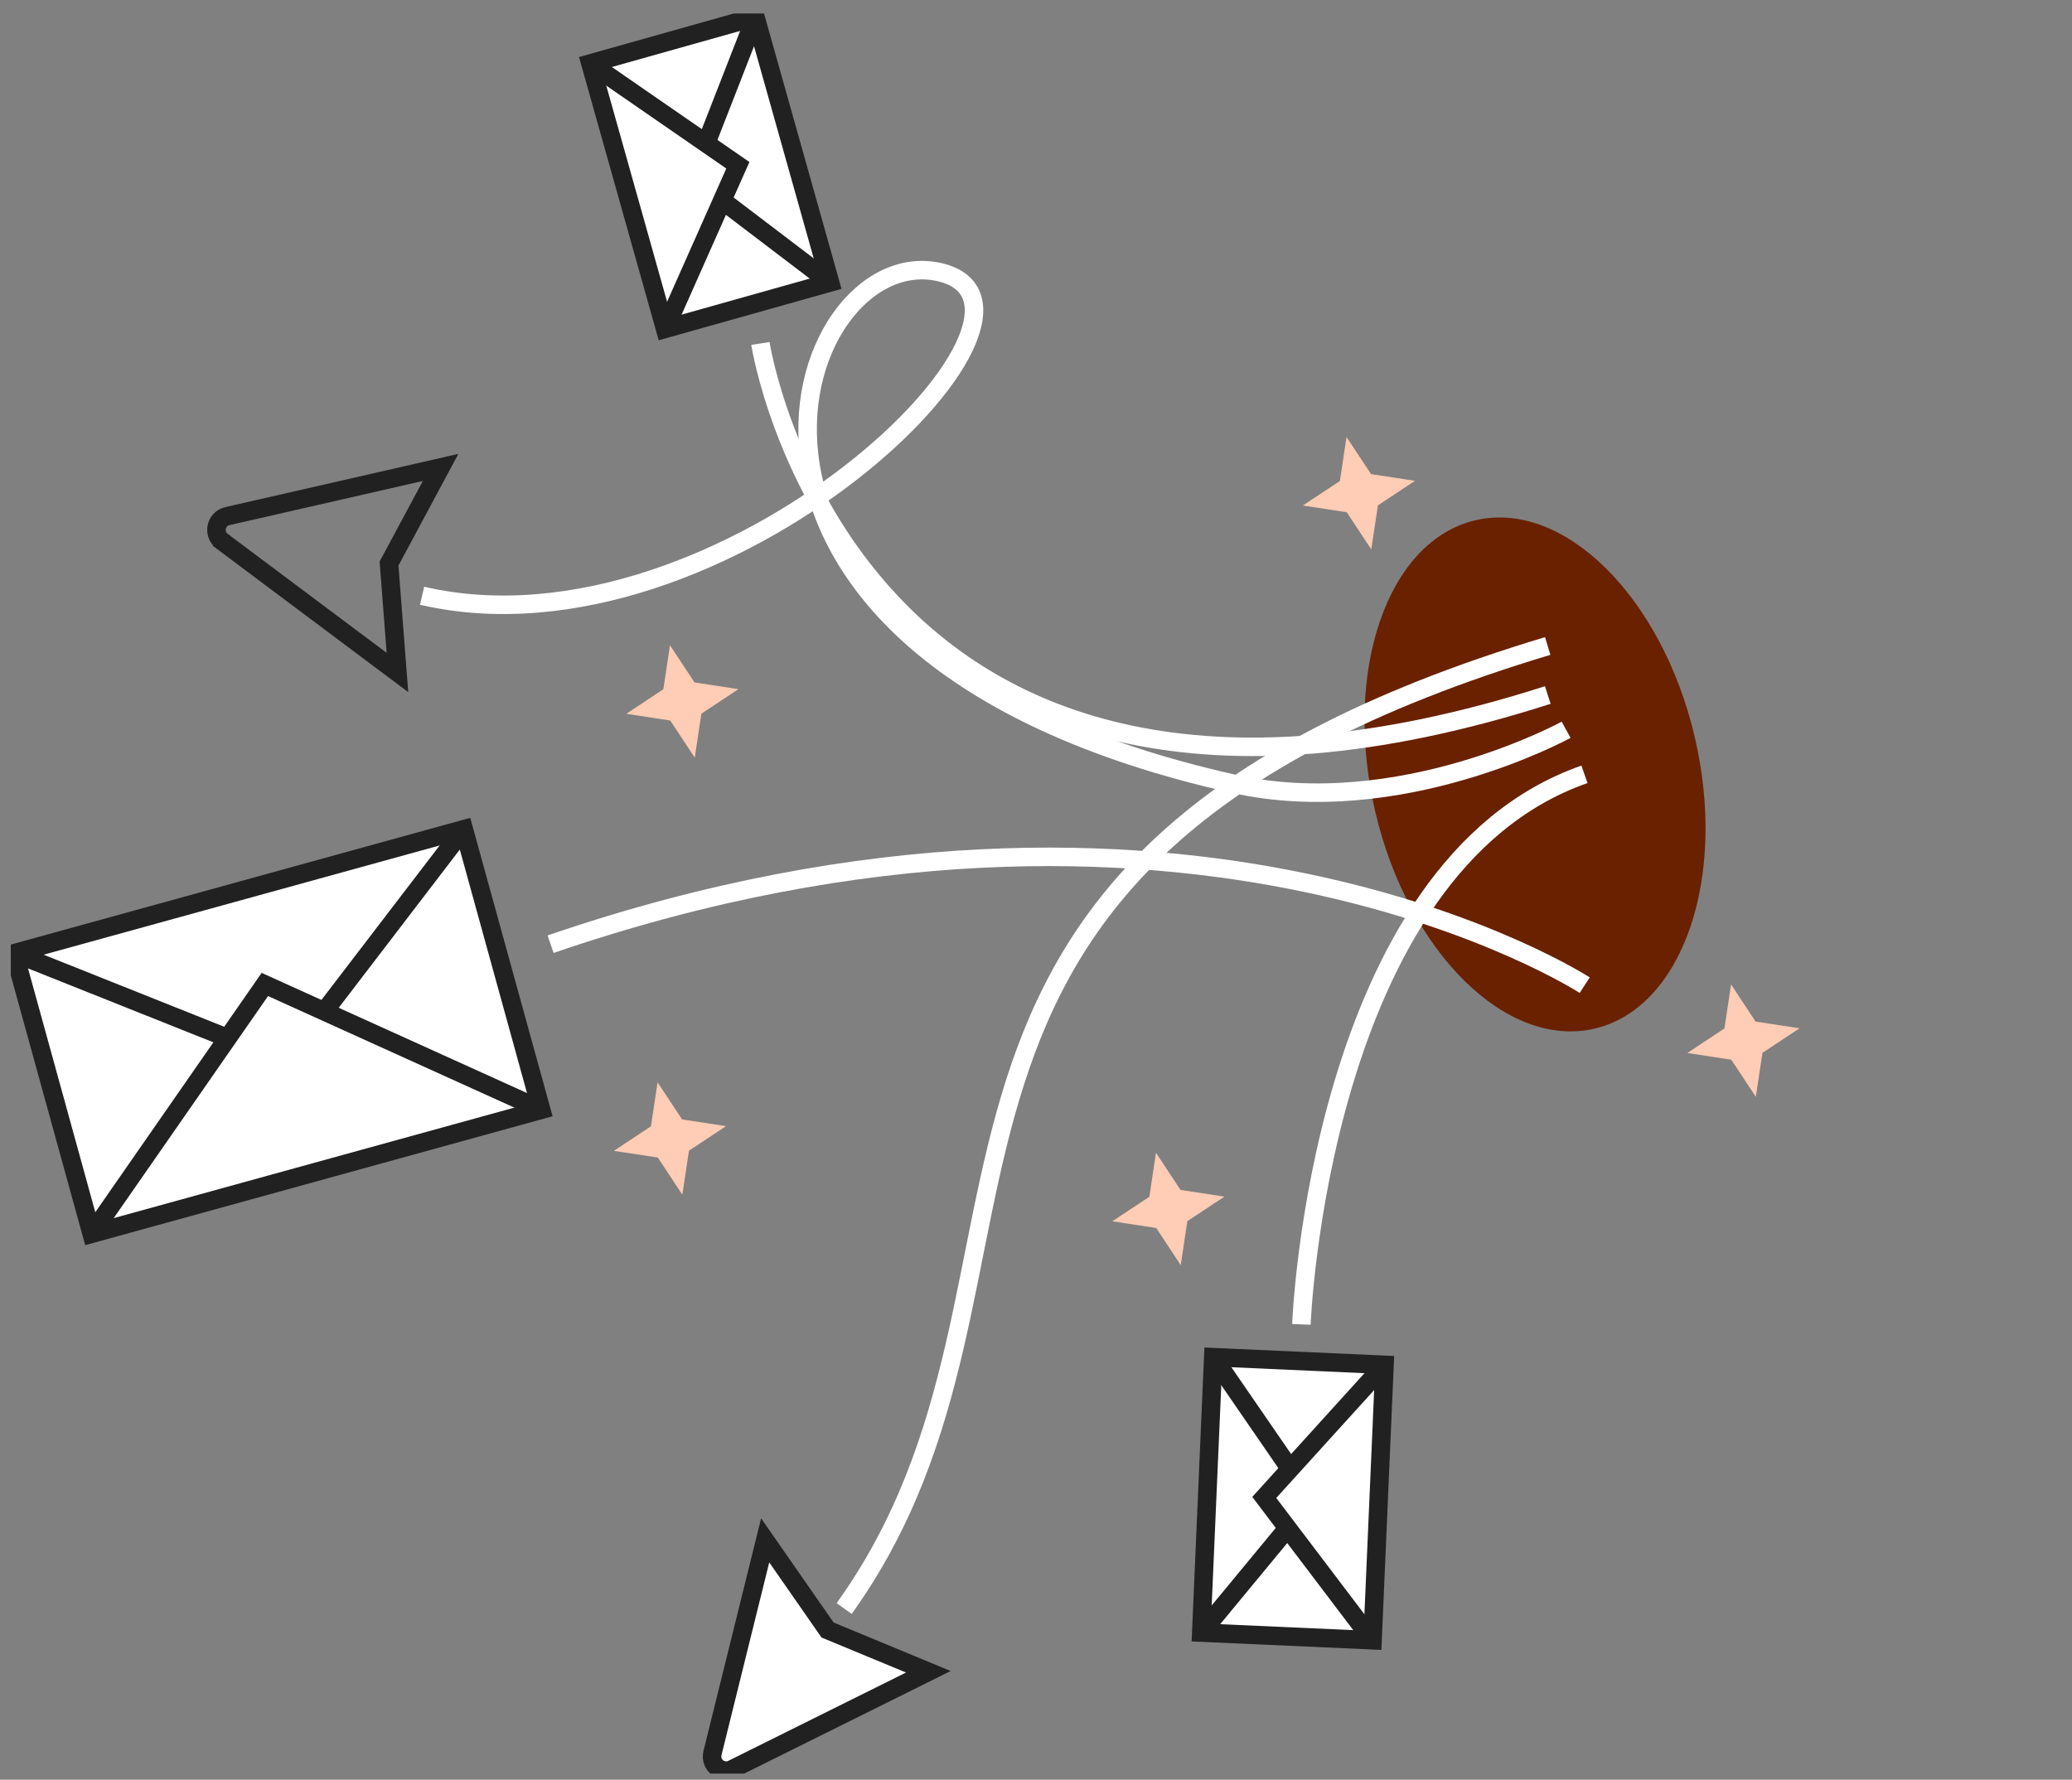
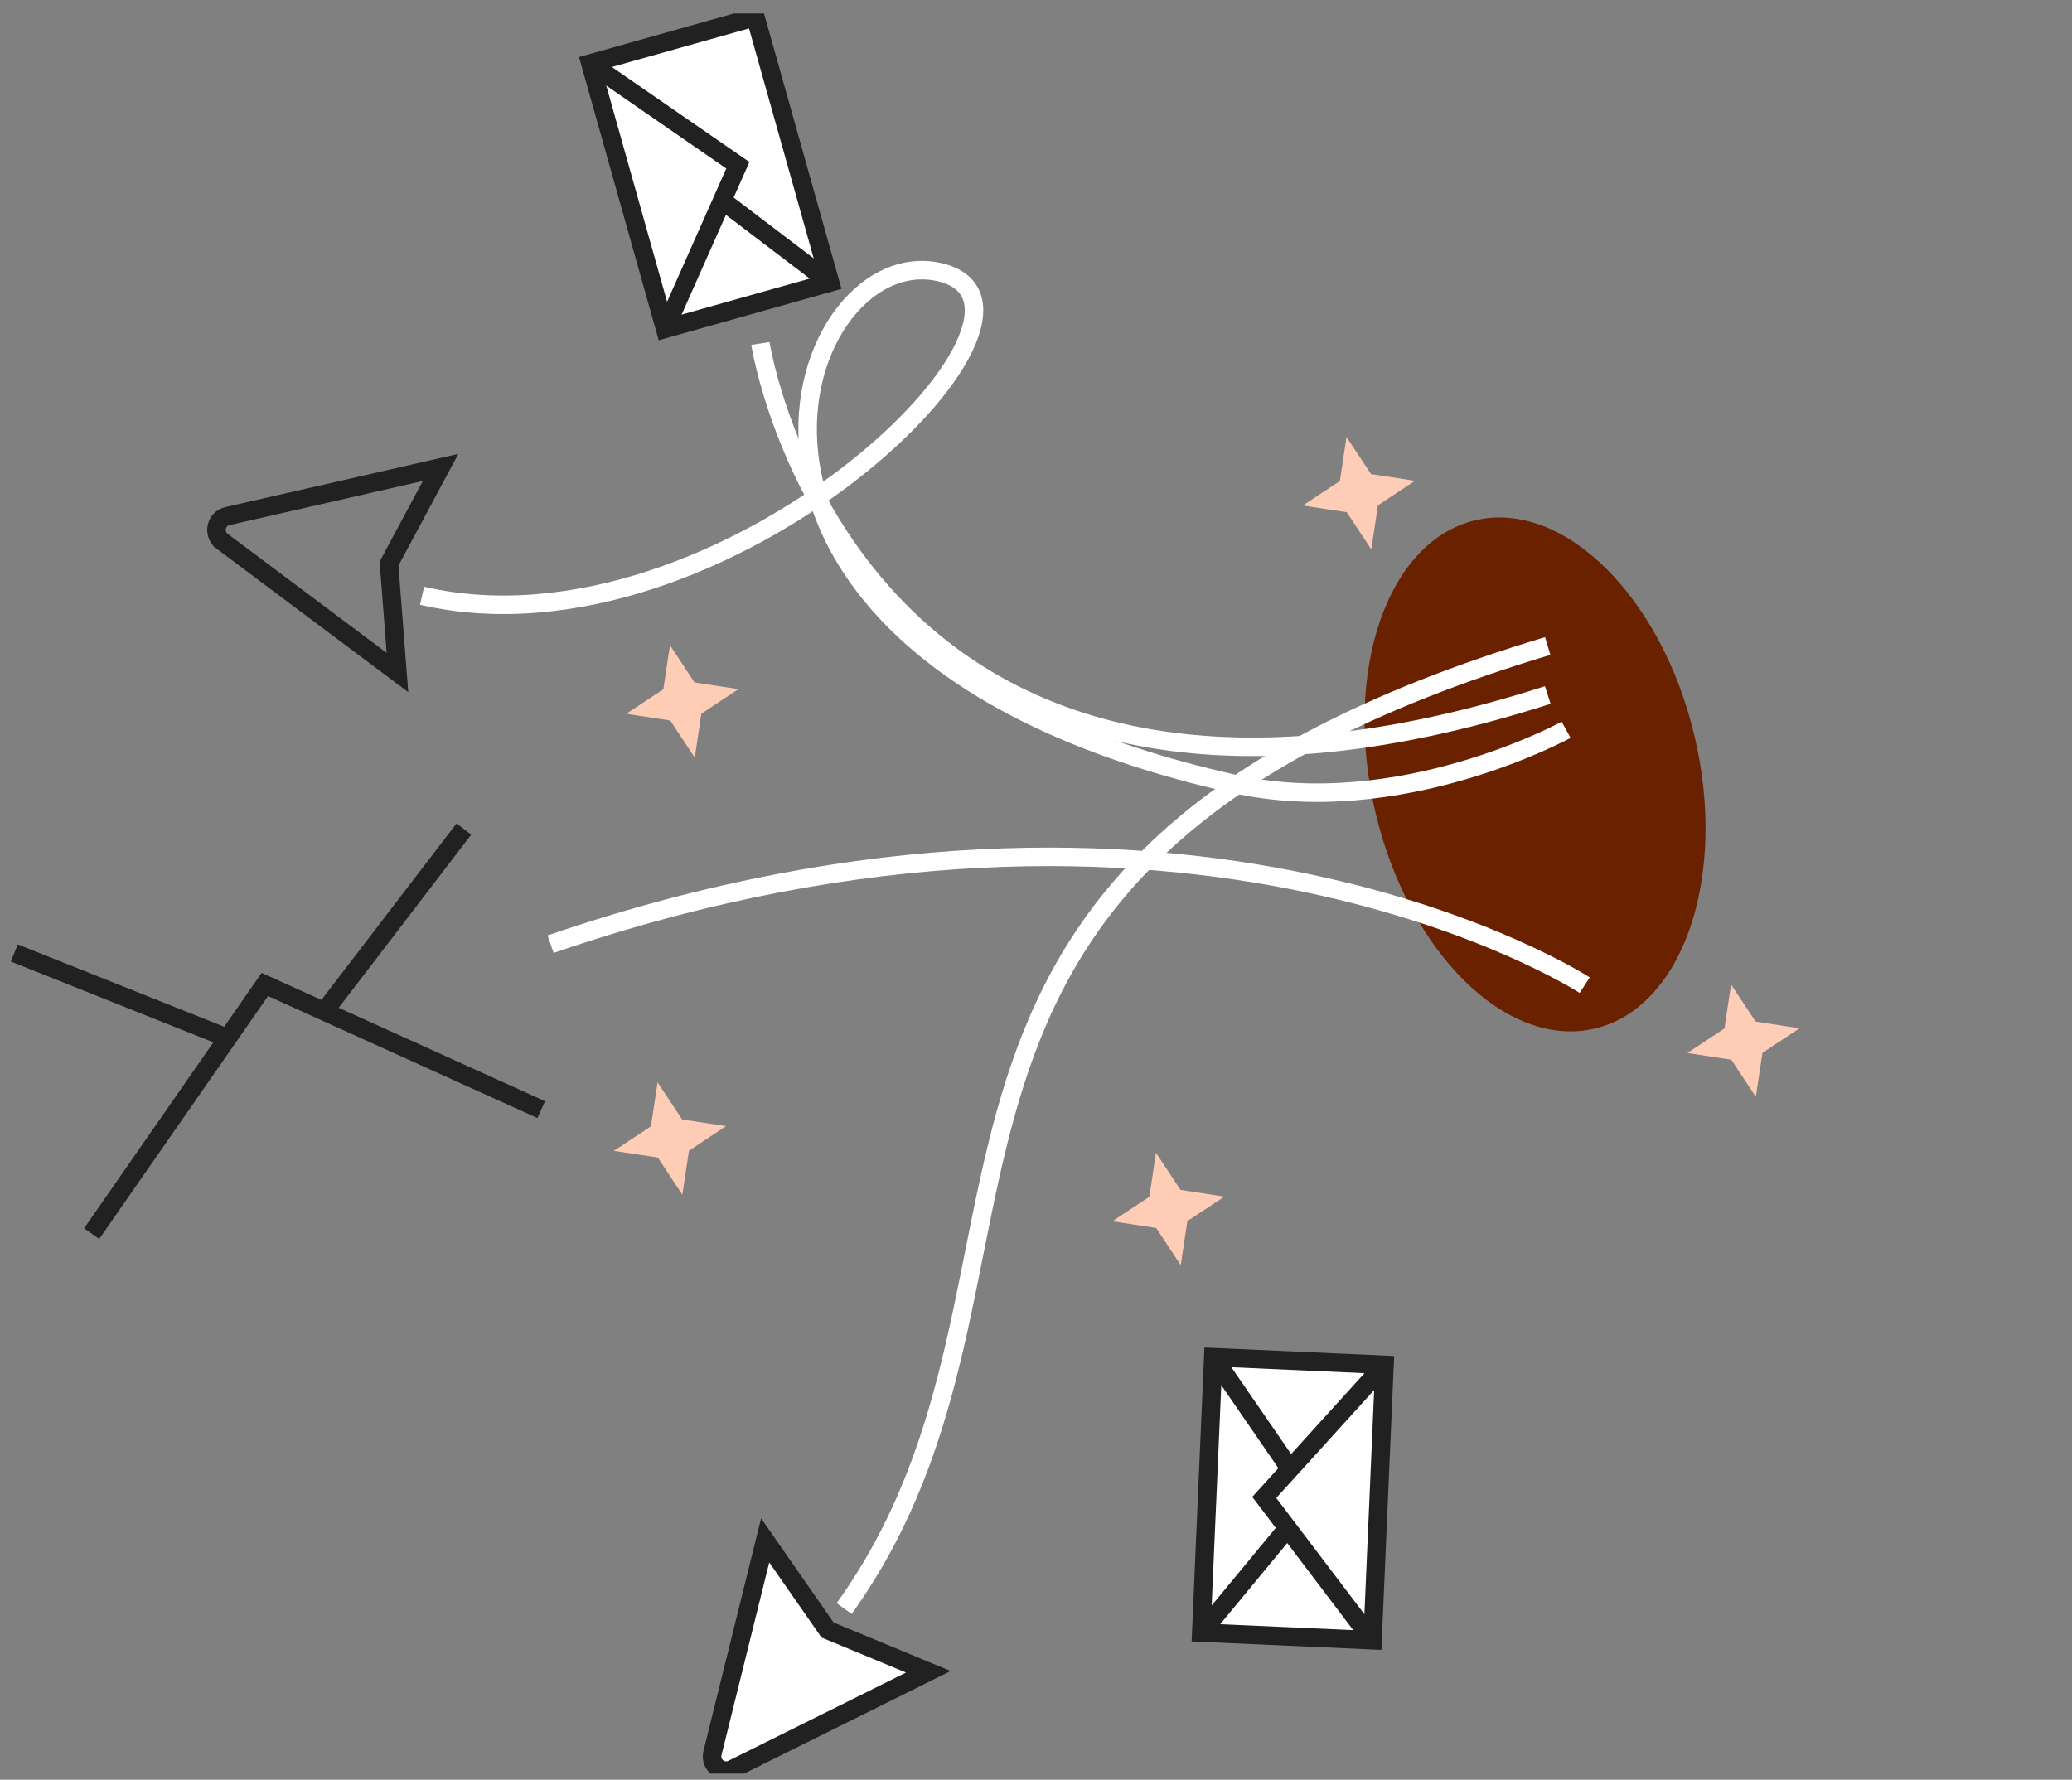
<svg xmlns="http://www.w3.org/2000/svg" width="149" height="128" viewBox="0 0 149 128" fill="none">
  <rect x="0" y="0" width="149" height="128" fill="#808080" stroke="none" />
  <g clip-path="url(#clip0_89_2051)">
-     <path d="M6.591 88.737L38.919 79.819L33.352 59.638L1.025 68.556L6.591 88.737Z" fill="white" stroke="#212121" stroke-width="1.33" stroke-miterlimit="10" />
    <path d="M38.92 79.807L19.046 70.805L6.592 88.724" stroke="#212121" stroke-width="1.33" stroke-miterlimit="10" />
    <path d="M16.367 74.659L1.029 68.539" stroke="#212121" stroke-width="1.33" stroke-miterlimit="10" />
    <path d="M33.357 59.626L23.321 72.74" stroke="#212121" stroke-width="1.33" stroke-miterlimit="10" />
    <path d="M98.701 117.97L99.562 98.161L87.246 97.609L86.384 117.419L98.701 117.97Z" fill="white" stroke="#212121" stroke-width="1.33" stroke-miterlimit="10" />
    <path d="M99.564 98.162L90.915 107.698L98.701 117.972" stroke="#212121" stroke-width="1.33" stroke-miterlimit="10" />
    <path d="M92.589 109.907L86.384 117.419" stroke="#212121" stroke-width="1.33" stroke-miterlimit="10" />
    <path d="M87.244 97.609L92.775 105.648" stroke="#212121" stroke-width="1.33" stroke-miterlimit="10" />
    <path d="M42.458 4.562L47.828 23.653L59.693 20.315L54.323 1.224L42.458 4.562Z" fill="white" stroke="#212121" stroke-width="1.33" stroke-miterlimit="10" />
    <path d="M47.831 23.656L53.06 11.886L42.462 4.565" stroke="#212121" stroke-width="1.33" stroke-miterlimit="10" />
-     <path d="M50.782 10.313L54.327 1.228" stroke="#212121" stroke-width="1.33" stroke-miterlimit="10" />
    <path d="M59.698 20.319L51.937 14.415" stroke="#212121" stroke-width="1.33" stroke-miterlimit="10" />
    <path d="M106.099 37.418C99.756 38.904 96.533 48.294 98.9 58.39C101.267 68.486 108.329 75.466 114.672 73.979C121.015 72.493 124.239 63.103 121.871 53.007C119.504 42.911 112.443 35.931 106.099 37.418Z" fill="#6A2100" />
    <path d="M113.958 70.856C113.958 70.856 85.317 52.22 39.593 67.908" stroke="white" stroke-width="1.33" stroke-miterlimit="10" />
-     <path d="M113.941 55.691C94.822 62.371 93.585 95.251 93.585 95.251" stroke="white" stroke-width="1.33" stroke-miterlimit="10" />
    <path d="M30.353 42.847C52.109 47.889 78.273 22.059 67.566 19.575C56.859 17.095 46.495 46.887 88.681 56.364C100.657 59.053 112.621 52.488 112.621 52.488" stroke="white" stroke-width="1.33" stroke-miterlimit="10" />
    <path d="M111.298 46.461C59.132 62.142 78.197 91.323 60.704 115.69" stroke="white" stroke-width="1.33" stroke-miterlimit="10" />
    <path d="M111.302 49.987C61.062 66.11 54.681 24.703 54.681 24.703" stroke="white" stroke-width="1.33" stroke-miterlimit="10" />
    <path d="M98.611 39.511L96.847 36.841L93.688 36.358L96.353 34.595L96.829 31.43L98.595 34.099L101.751 34.582L99.089 36.346L98.611 39.511Z" fill="#FFCCB5" />
    <path d="M49.961 54.493L48.198 51.821L45.038 51.338L47.701 49.574L48.179 46.409L49.943 49.081L53.102 49.565L50.437 51.328L49.961 54.493Z" fill="#FFCCB5" />
    <path d="M84.909 90.992L83.146 88.32L79.986 87.837L82.652 86.073L83.127 82.908L84.893 85.581L88.05 86.064L85.384 87.827L84.909 90.992Z" fill="#FFCCB5" />
    <path d="M49.067 85.924L47.304 83.251L44.144 82.772L46.809 81.008L47.288 77.843L49.051 80.512L52.211 80.995L49.545 82.759L49.067 85.924Z" fill="#FFCCB5" />
    <path d="M126.263 78.886L124.5 76.216L121.34 75.733L124.006 73.97L124.484 70.805L126.248 73.474L129.407 73.957L126.742 75.721L126.263 78.886Z" fill="#FFCCB5" />
    <path d="M15.973 38.925C15.28 38.407 15.511 37.314 16.351 37.12L22.95 35.614L31.685 33.618L27.976 40.533L28.581 48.366L21.397 42.989L15.973 38.928L15.973 38.925Z" stroke="#212121" stroke-width="1.33" stroke-miterlimit="10" />
    <path d="M52.671 127.237C51.898 127.622 51.028 126.923 51.236 126.081L52.866 119.5L55.025 110.786L59.511 117.234L66.758 120.237L58.732 124.225L52.671 127.237Z" fill="white" stroke="#212121" stroke-width="1.33" stroke-miterlimit="10" />
  </g>
  <defs>
    <clipPath id="clip0_89_2051">
      <rect width="147.406" height="126.591" fill="white" transform="matrix(-1 0 -0.001 -1 148.24 127.559)" />
    </clipPath>
  </defs>
</svg>